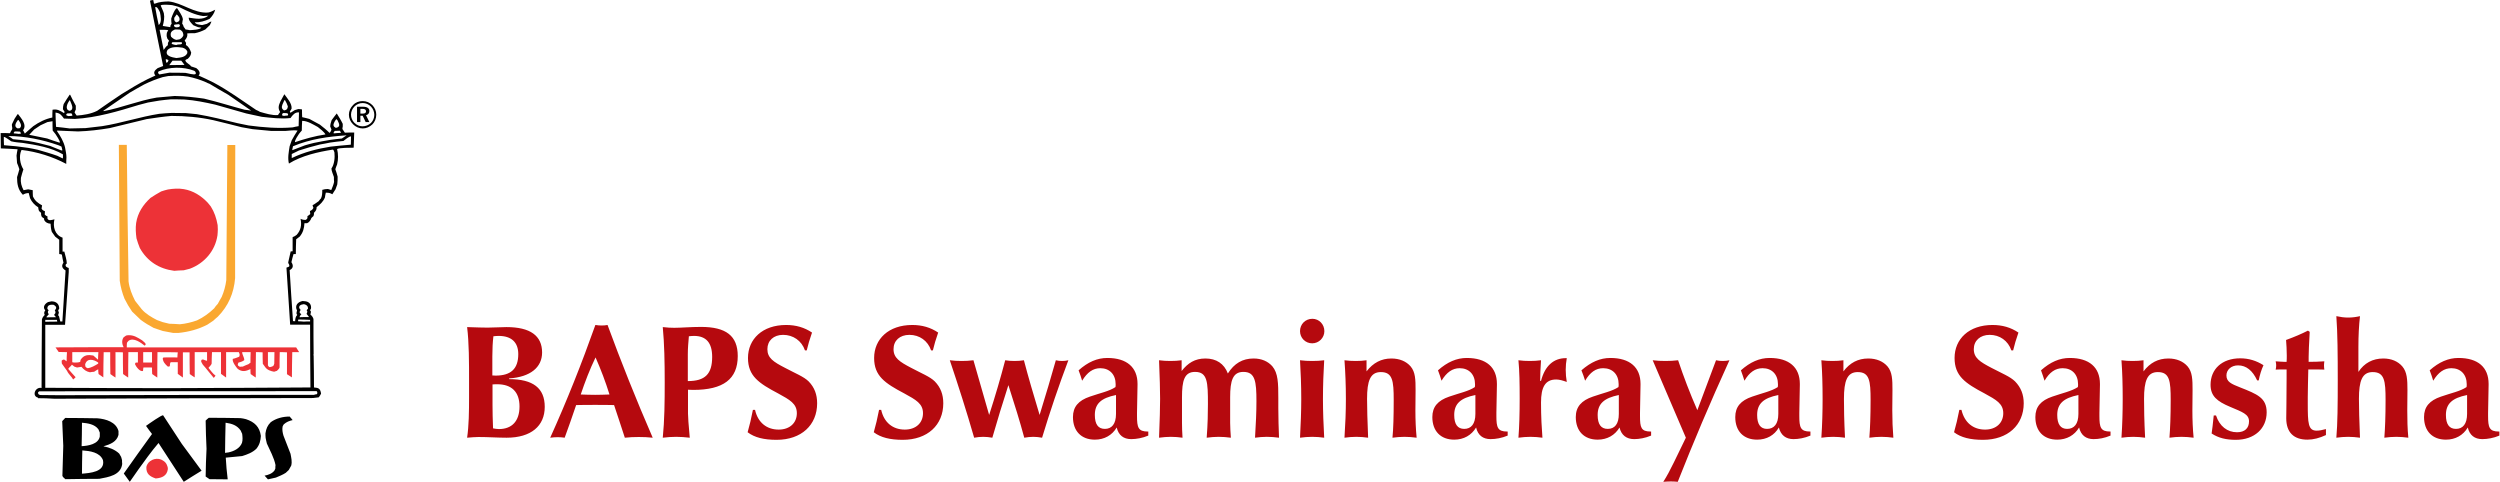
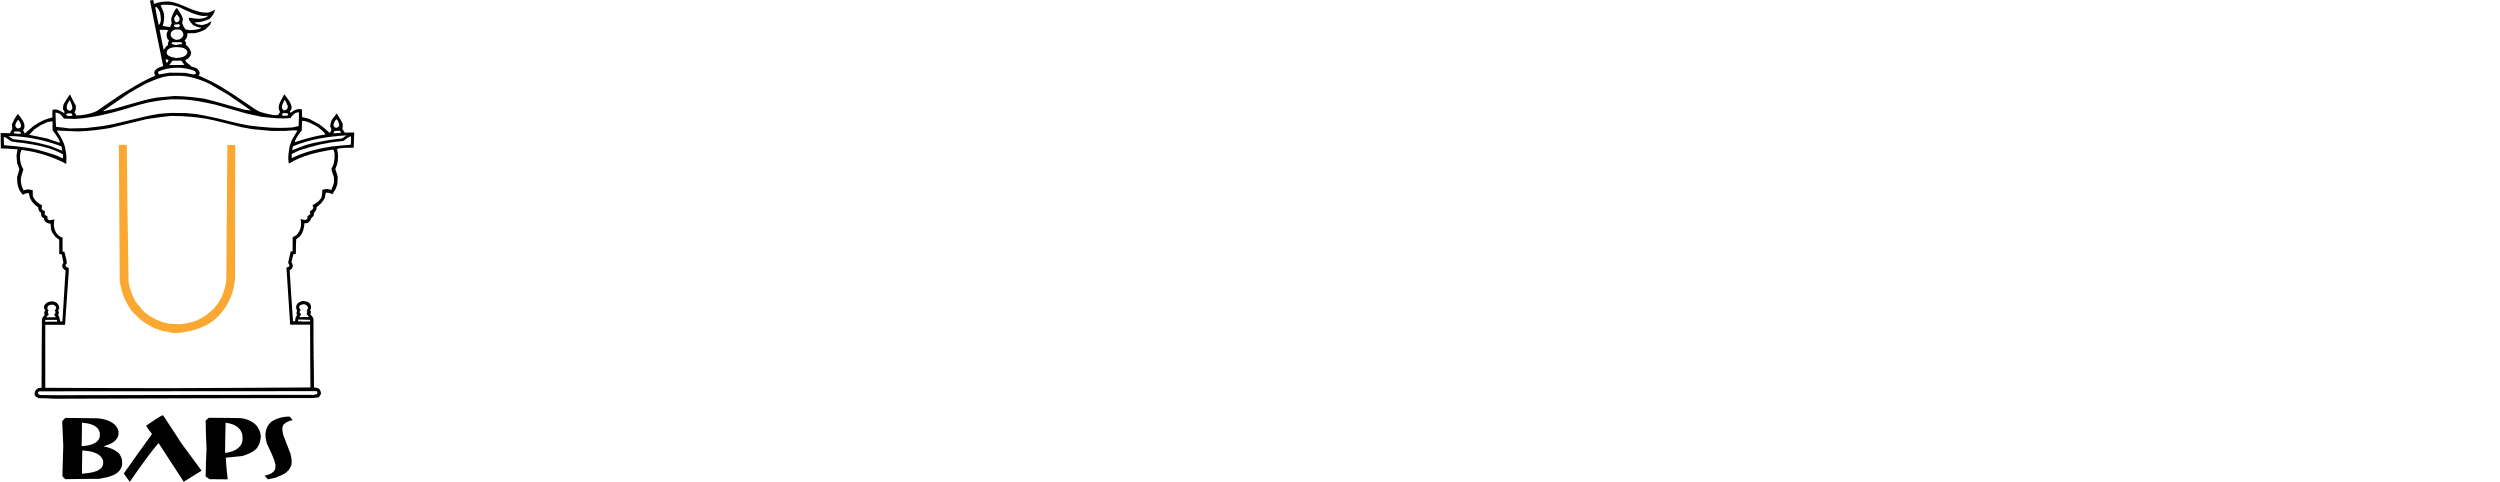
<svg xmlns="http://www.w3.org/2000/svg" xml:space="preserve" width="275px" height="53px" version="1.0" style="shape-rendering:geometricPrecision; text-rendering:geometricPrecision; image-rendering:optimizeQuality; fill-rule:evenodd; clip-rule:evenodd" viewBox="0 0 14163 2731">
  <defs>
    <style type="text/css">
   
    .fil1 {fill:black}
    .fil2 {fill:#ED3237}
    .fil3 {fill:#FAA831}
    .fil4 {fill:black;fill-rule:nonzero}
    .fil0 {fill:#B5090E;fill-rule:nonzero}
   
  </style>
  </defs>
  <g id="Layer_x0020_1">
    <g id="_2967608347280">
-       <path class="fil0" d="M2644 2481c24,-2 45,-4 64,-4 55,0 108,4 160,4 138,0 216,-66 216,-175 0,-106 -66,-157 -202,-157l0 -4c121,-8 187,-63 187,-147 0,-95 -67,-144 -202,-144 -33,0 -69,3 -107,3 -23,0 -61,-1 -116,-3 11,90 11,194 11,314l0 82c0,85 -1,162 -11,231zm147 -53c-2,-50 -3,-94 -3,-130l0 -119c10,-1 19,-1 27,-1 82,0 126,44 126,126 0,83 -43,128 -117,128 -11,0 -21,-2 -33,-4zm-4 -300l0 -108c0,-42 2,-81 6,-114 10,-1 20,-2 30,-2 72,0 111,36 111,103 0,84 -42,122 -129,122 -5,0 -12,-1 -18,-1zm501 108c24,-71 51,-142 84,-210 30,68 57,139 79,210 -27,1 -55,2 -81,2 -28,0 -54,-1 -82,-2zm-173 245c15,-2 29,-3 43,-3 13,0 27,1 39,3 21,-56 42,-118 65,-185 36,-1 72,-1 108,-1 36,0 71,0 107,1 19,58 40,119 61,185 26,-3 52,-4 79,-4 26,0 53,1 79,4 -95,-219 -180,-432 -256,-639 -10,2 -21,3 -33,3 -12,0 -23,-1 -36,-3 -77,217 -162,431 -256,639zm638 0c25,-3 50,-5 76,-5 25,0 51,2 77,5 -7,-74 -10,-120 -10,-137l0 -135c10,0 20,1 30,1 170,0 252,-61 252,-192 0,-115 -67,-165 -208,-165 -60,0 -110,5 -152,5 -19,0 -40,-1 -65,-4 9,94 11,199 11,314 0,110 -1,214 -11,313zm142 -321l0 -152c0,-34 3,-68 6,-102 10,-1 20,-2 29,-2 69,0 103,39 103,119 0,97 -40,137 -138,137zm339 290c39,30 93,43 164,43 141,0 230,-84 230,-207 0,-50 -15,-90 -48,-124 -27,-27 -76,-46 -134,-77 -66,-34 -100,-56 -100,-106 0,-48 35,-81 89,-81 57,0 105,33 124,88l10 0c7,-30 17,-64 30,-101 -43,-29 -91,-43 -147,-43 -134,0 -216,80 -216,187 0,102 61,143 171,201 66,36 106,58 106,112 0,55 -40,93 -103,93 -68,0 -118,-40 -134,-112l-12 0c-9,47 -19,89 -30,127zm715 0c39,30 93,43 164,43 141,0 230,-84 230,-207 0,-50 -15,-90 -48,-124 -27,-27 -76,-46 -134,-77 -65,-34 -100,-56 -100,-106 0,-48 35,-81 90,-81 57,0 104,33 123,88l10 0c7,-30 17,-64 30,-101 -43,-29 -91,-43 -147,-43 -134,0 -216,80 -216,187 0,102 61,143 171,201 66,36 106,58 106,112 0,55 -40,93 -103,93 -68,0 -118,-40 -134,-112l-12 0c-9,47 -19,89 -30,127zm569 31c17,-3 34,-5 51,-5 18,0 35,2 52,5 28,-97 58,-196 91,-298 35,109 66,208 90,298 18,-3 34,-5 51,-5 16,0 34,2 50,5 45,-149 95,-296 149,-439 -12,3 -24,4 -35,4 -12,0 -24,-1 -36,-4 -26,93 -57,196 -92,310 -35,-116 -65,-218 -89,-310 -18,3 -35,4 -53,4 -18,0 -36,-1 -53,-4 -26,99 -56,202 -91,310 -25,-87 -55,-190 -89,-310 -22,3 -45,4 -67,4 -23,0 -45,-1 -67,-4 48,143 95,289 138,439zm804 -242l0 107c0,57 -24,85 -63,85 -38,0 -57,-26 -57,-79 0,-64 36,-96 120,-113zm4 184c10,44 39,66 82,66 29,0 64,-6 97,-20l0 -23 -3 0c-54,0 -61,-23 -61,-88l0 -18 3 -159 0 -5c0,-94 -61,-147 -171,-147 -58,0 -110,23 -163,70 8,21 15,41 20,59 29,-48 62,-71 103,-71 52,0 87,35 87,91 0,5 0,10 -1,16 -36,24 -88,34 -145,54 -65,22 -96,58 -96,116 0,79 47,128 124,128 54,0 98,-25 124,-69zm240 58c23,-3 45,-5 67,-5 23,0 45,2 66,5 -2,-31 -3,-60 -3,-84l0 -145c0,-94 13,-144 74,-144 71,0 73,59 73,182 0,50 -1,113 -7,191 23,-3 45,-5 68,-5 23,0 46,2 69,5 -2,-31 -4,-60 -4,-84l0 -145c0,-95 15,-144 75,-144 67,0 74,54 74,166 0,60 -3,128 -8,207 22,-3 44,-5 67,-5 23,0 46,2 69,5 -2,-54 -4,-110 -4,-167l0 -57c0,-85 -1,-142 -34,-181 -25,-28 -61,-44 -106,-44 -63,0 -110,28 -146,85 -21,-56 -66,-85 -127,-85 -60,0 -100,26 -135,71l0 -61c-20,3 -42,4 -64,4 -21,0 -42,-1 -64,-4 4,98 6,170 6,219 0,46 -2,121 -6,220zm799 -604c0,38 30,69 69,69 38,0 69,-31 69,-69 0,-39 -30,-70 -68,-70 -40,0 -70,31 -70,70zm0 604c23,-3 46,-5 69,-5 24,0 46,2 68,5 -4,-75 -7,-147 -7,-219 0,-79 3,-152 7,-220 -22,3 -44,4 -68,4 -23,0 -46,-1 -69,-4 4,68 7,141 7,220 0,71 -3,144 -7,219zm252 0c22,-3 44,-5 67,-5 22,0 45,2 67,5 -4,-96 -6,-169 -6,-220 0,-102 18,-152 78,-152 67,0 73,50 73,158 0,93 -2,164 -7,214 23,-3 45,-5 68,-5 23,0 46,2 69,5 -5,-51 -7,-102 -7,-155 0,-52 1,-90 1,-115 0,-59 -1,-102 -28,-134 -25,-29 -63,-45 -109,-45 -57,0 -103,24 -141,73l0 -63c-20,3 -40,4 -61,4 -21,0 -43,-1 -64,-4 5,68 8,141 8,220 0,71 -3,144 -8,219zm742 -242l0 107c0,57 -24,85 -63,85 -38,0 -57,-26 -57,-79 0,-64 36,-96 120,-113zm4 184c10,44 39,66 82,66 29,0 64,-6 97,-20l0 -23 -3 0c-54,0 -61,-23 -61,-88l0 -18 3 -159 0 -5c0,-94 -60,-147 -171,-147 -57,0 -110,23 -163,70 8,21 15,41 20,59 29,-48 62,-71 103,-71 52,0 87,35 87,91 0,5 0,10 -1,16 -36,24 -88,34 -145,54 -65,22 -96,58 -96,116 0,79 47,128 124,128 54,0 98,-25 124,-69zm240 58c23,-3 45,-5 68,-5 23,0 46,2 68,5 -4,-52 -8,-119 -8,-199 0,-88 24,-131 86,-131 18,0 38,6 60,14 -4,-23 -6,-46 -6,-69 0,-22 2,-44 6,-66l-5 0c-70,0 -119,44 -141,129l-5 0c0,-30 2,-69 5,-117 -21,3 -42,4 -63,4 -23,0 -44,-1 -65,-4 6,61 7,134 7,219 0,81 -2,155 -7,220zm569 -242l0 107c0,57 -23,85 -63,85 -38,0 -57,-26 -57,-79 0,-64 37,-96 120,-113zm4 184c10,44 40,66 83,66 28,0 63,-6 96,-20l0 -23 -3 0c-54,0 -60,-23 -60,-88l0 -18 3 -159 0 -5c0,-94 -61,-147 -171,-147 -58,0 -110,23 -164,70 9,21 15,41 21,59 28,-48 61,-71 102,-71 53,0 88,35 88,91 0,5 0,10 -1,16 -37,24 -88,34 -145,54 -65,22 -97,58 -97,116 0,79 47,128 124,128 54,0 98,-25 124,-69zm308 198c-21,43 -40,79 -60,110 16,-1 29,-2 43,-2 14,0 27,1 39,2 86,-218 183,-448 293,-689 -12,3 -25,4 -38,4 -12,0 -25,-1 -38,-4l-106 283c-42,-96 -78,-190 -109,-283 -24,3 -48,4 -72,4 -24,0 -48,-1 -72,-4l188 439 -68 140zm592 -382l0 107c0,57 -24,85 -64,85 -37,0 -56,-26 -56,-79 0,-64 36,-96 120,-113zm3 184c11,44 40,66 83,66 28,0 63,-6 96,-20l0 -23 -2 0c-54,0 -61,-23 -61,-88l0 -18 3 -159 0 -5c0,-94 -61,-147 -171,-147 -58,0 -110,23 -163,70 8,21 14,41 20,59 28,-48 61,-71 103,-71 52,0 87,35 87,91 0,5 0,10 -1,16 -37,24 -88,34 -145,54 -65,22 -96,58 -96,116 0,79 46,128 124,128 54,0 98,-25 123,-69zm241 58c22,-3 44,-5 67,-5 22,0 45,2 67,5 -5,-96 -6,-169 -6,-220 0,-102 18,-152 78,-152 67,0 73,50 73,158 0,93 -3,164 -7,214 23,-3 45,-5 68,-5 23,0 46,2 68,5 -4,-51 -6,-102 -6,-155 0,-52 1,-90 1,-115 0,-59 -1,-102 -28,-134 -25,-29 -63,-45 -109,-45 -58,0 -104,24 -141,73l0 -63c-20,3 -41,4 -62,4 -21,0 -42,-1 -63,-4 5,68 7,141 7,220 0,71 -2,144 -7,219zm752 -31c39,30 93,43 164,43 141,0 231,-84 231,-207 0,-50 -16,-90 -49,-124 -27,-27 -75,-46 -134,-77 -65,-34 -100,-56 -100,-106 0,-48 36,-81 90,-81 57,0 104,33 123,88l10 0c7,-30 17,-64 30,-101 -43,-29 -91,-43 -147,-43 -134,0 -215,80 -215,187 0,102 60,143 170,201 66,36 106,58 106,112 0,55 -40,93 -103,93 -68,0 -117,-40 -134,-112l-12 0c-9,47 -19,89 -30,127zm705 -211l0 107c0,57 -24,85 -64,85 -37,0 -56,-26 -56,-79 0,-64 36,-96 120,-113zm4 184c10,44 39,66 82,66 29,0 63,-6 96,-20l0 -23 -2 0c-54,0 -61,-23 -61,-88l0 -18 3 -159 0 -5c0,-94 -61,-147 -171,-147 -58,0 -110,23 -163,70 8,21 14,41 20,59 28,-48 61,-71 103,-71 52,0 87,35 87,91 0,5 0,10 -1,16 -37,24 -88,34 -145,54 -65,22 -96,58 -96,116 0,79 46,128 124,128 54,0 98,-25 124,-69zm240 58c22,-3 44,-5 67,-5 22,0 45,2 67,5 -5,-96 -6,-169 -6,-220 0,-102 18,-152 78,-152 67,0 73,50 73,158 0,93 -3,164 -7,214 23,-3 45,-5 68,-5 23,0 46,2 69,5 -5,-51 -7,-102 -7,-155 0,-52 1,-90 1,-115 0,-59 -1,-102 -28,-134 -25,-29 -63,-45 -109,-45 -58,0 -104,24 -141,73l0 -63c-20,3 -41,4 -62,4 -21,0 -42,-1 -63,-4 5,68 7,141 7,220 0,71 -2,144 -7,219zm523 -126c-5,50 -9,84 -12,102 39,26 83,36 137,36 106,0 175,-64 175,-156 0,-82 -54,-103 -150,-141 -51,-20 -78,-32 -78,-68 0,-32 27,-57 66,-57 46,0 82,29 108,85l9 0c6,-31 15,-60 27,-86 -41,-26 -84,-39 -132,-39 -104,0 -168,62 -168,150 0,64 37,94 111,125 68,29 107,41 107,82 0,39 -24,62 -68,62 -55,0 -99,-34 -119,-95l-13 0zm413 -261l0 49c0,123 -2,199 -2,228 0,79 42,121 120,121 34,0 68,-9 105,-26l0 -34c-21,6 -38,9 -53,9 -48,0 -50,-42 -50,-154l0 -37c0,-45 2,-97 3,-156 40,0 70,0 91,1 -1,-8 -2,-15 -2,-24 0,-7 1,-15 2,-23 -30,2 -59,3 -89,3l0 -28c0,-25 2,-72 6,-142l-10 -7c-35,18 -77,36 -124,53 2,27 4,56 4,88 0,12 0,24 -1,36l-10 0c-15,0 -33,-2 -52,-3 2,8 3,16 3,23 0,9 -1,16 -3,24 16,-1 31,-1 46,-1l16 0zm282 387c22,-3 44,-5 67,-5 22,0 45,2 67,5 -4,-96 -6,-169 -6,-220 0,-102 18,-152 78,-152 67,0 73,50 73,158 0,93 -3,164 -7,214 23,-3 45,-5 68,-5 22,0 45,2 68,5 -5,-51 -6,-102 -6,-155 0,-52 1,-90 1,-115 0,-59 -2,-102 -29,-134 -25,-29 -62,-45 -108,-45 -60,0 -108,26 -141,76l0 -142c0,-63 3,-121 9,-174 -22,5 -44,8 -67,8 -22,0 -44,-3 -67,-8 7,96 8,216 8,362 0,140 -1,248 -8,327zm741 -242l0 107c0,57 -24,85 -63,85 -38,0 -57,-26 -57,-79 0,-64 36,-96 120,-113zm4 184c10,44 39,66 82,66 29,0 64,-6 97,-20l0 -23 -3 0c-54,0 -61,-23 -61,-88l0 -18 3 -159 0 -5c0,-94 -60,-147 -171,-147 -57,0 -110,23 -163,70 8,21 15,41 20,59 29,-48 62,-71 103,-71 52,0 87,35 87,91 0,5 0,10 -1,16 -36,24 -88,34 -145,54 -65,22 -96,58 -96,116 0,79 47,128 124,128 54,0 98,-25 124,-69z" />
      <path class="fil1" d="M367 2716c-6,-5 -15,-12 -17,-19 2,-57 3,-114 5,-170 -2,-48 -4,-94 -6,-140 5,-6 11,-12 17,-18 61,0 122,1 183,2 48,4 105,21 119,72 0,7 0,14 0,22 -10,39 -47,54 -84,64 0,0 0,0 0,1 32,6 65,19 88,41 3,6 7,12 11,19 2,5 3,12 5,18 0,7 0,15 1,22 -8,64 -78,74 -130,84 -64,0 -128,1 -192,2zm365 15c-12,-16 -23,-32 -34,-47 53,-75 106,-150 160,-224 -12,-15 -23,-31 -34,-46 18,-13 89,-63 97,-60 35,54 70,108 106,162 37,50 75,101 112,152 -34,21 -67,41 -101,63 -48,-73 -96,-147 -143,-220 -21,25 -42,51 -61,77 -35,47 -69,95 -102,143zm452 -15c-8,-5 -15,-10 -22,-15 1,-53 2,-105 5,-157 -3,-54 -4,-107 -5,-160 5,-6 12,-11 18,-16 59,0 119,1 179,2 10,1 21,3 32,6 48,16 77,43 84,95 -2,28 -7,49 -25,72 -22,22 -52,33 -81,42 -32,3 -62,6 -93,9 2,41 6,82 11,123 -34,-1 -69,0 -103,-1zm88 -149c1,-58 1,-115 3,-171 35,5 65,14 86,45 2,6 5,11 8,18 2,16 4,35 -1,51 -12,31 -44,47 -75,54 -7,1 -14,2 -21,3zm243 150c-7,-7 -13,-14 -19,-21 22,-4 43,-12 56,-29 2,-4 3,-7 5,-11 0,-7 0,-14 1,-20 -8,-41 -32,-84 -49,-122 -3,-11 -5,-22 -7,-32 -1,-9 -1,-17 -1,-26 4,-26 11,-44 30,-63 30,-22 69,-32 107,-32 5,6 11,12 17,20 -20,5 -34,10 -50,24 -3,4 -5,8 -7,13 -3,17 0,34 5,51 13,34 27,68 40,103 4,22 10,44 4,67 -5,8 -9,16 -14,25 -5,5 -11,10 -17,16 -17,11 -37,19 -56,27 -16,3 -31,7 -45,10zm-1056 -188c1,-44 2,-89 2,-133 33,3 71,8 93,37 2,6 5,12 8,19 0,7 0,14 0,22 -8,44 -66,53 -103,55zm2 156c0,-44 1,-88 2,-132 42,3 99,10 117,55 14,68 -75,73 -119,77z" />
-       <path class="fil2" d="M879 2712c-33,-11 -55,-26 -53,-65 7,-36 51,-56 84,-42 22,11 30,20 37,43 0,3 0,6 1,10 -5,39 -33,51 -69,54z" />
-       <path class="fil2" d="M411 2151c-8,-16 -28,-32 -34,-48 -10,-14 -20,-28 -30,-42 -1,-6 -1,-11 -1,-17 6,-4 6,-6 14,-6 4,3 9,6 14,10 0,-18 1,-35 2,-52 -16,0 -32,-1 -47,-1 -7,-9 -12,-18 -18,-26 129,-1 258,-1 386,-1 -9,-17 -12,-39 0,-56 4,-3 9,-7 14,-10 4,-1 9,-2 14,-2 30,-1 51,13 77,29 5,6 32,21 14,30 -21,-17 -62,-47 -90,-28 -4,3 -7,8 -10,12 -1,8 -1,17 -1,26 320,0 640,0 960,0 5,9 11,17 17,27 -14,0 -27,0 -39,0 -1,48 -2,96 -2,143 -9,-6 -18,-12 -28,-18 0,-41 0,-83 0,-124 -14,-1 -27,-1 -41,-1 -1,29 -1,58 -1,87 -2,7 -10,14 -15,19 -6,2 -11,3 -16,5 -18,-3 -40,-10 -51,-27 -4,-6 -9,-12 -13,-18 -1,-22 -1,-44 -1,-65 -12,-1 -25,-1 -38,-1 -1,48 -1,96 -1,144 -10,-7 -20,-13 -29,-20 -1,-10 -1,-19 -1,-28 -25,12 -47,18 -72,-1 -10,-11 -33,-41 -28,-57 12,-2 25,-8 36,-12 5,-10 3,-15 -2,-26 -24,0 -48,0 -72,0 0,48 0,96 0,144 -10,-7 -20,-14 -29,-21 0,-42 0,-82 0,-123 -17,0 -34,0 -51,0 -1,22 -2,43 -2,65 -2,8 -13,17 -18,24 12,14 25,34 40,44 -3,5 -7,9 -10,13 -21,-24 -41,-52 -62,-75 -2,-5 -12,-17 -9,-23 1,-2 2,-4 4,-6 2,0 5,0 8,0 5,1 18,9 21,6 0,-16 0,-32 0,-48 -23,0 -47,0 -70,0 0,48 0,96 0,143 -10,-6 -19,-12 -28,-19 -1,-41 -1,-82 -1,-123 -13,0 -25,0 -38,0 0,48 0,95 0,143 -10,-7 -20,-14 -29,-21 0,-22 0,-44 0,-66 -14,0 -28,0 -40,0 -5,5 -4,15 -5,22 -2,3 -7,2 -11,3 -15,-13 -29,-28 -29,-48 1,-2 3,-3 5,-4 25,-1 52,0 78,0 0,-10 1,-20 2,-29 -39,-1 -77,-1 -115,-1 -1,48 -1,96 -1,144 -10,-7 -20,-13 -29,-20 -1,-13 -1,-25 -1,-37 -16,-1 -32,0 -49,0 -1,6 -1,12 -2,19 -17,8 -40,-25 -45,-37 0,-12 5,-10 16,-10 0,-20 0,-39 0,-59 -19,0 -36,0 -54,0 -1,48 -1,96 -1,144 -10,-7 -20,-13 -29,-20 -1,-41 -1,-82 -1,-123 -14,-1 -28,-1 -42,-1 0,48 0,96 0,144 -11,-7 -20,-13 -29,-20 -1,-41 -1,-82 -1,-124 -12,0 -25,0 -37,0 -1,48 -2,96 -2,143 -9,-6 -18,-12 -27,-19 -1,-9 -2,-18 -2,-27 -8,4 -16,9 -23,14 -8,0 -16,2 -24,3 -21,-4 -35,-15 -48,-31 -9,1 -17,3 -25,4 -5,-2 -10,-3 -15,-5 -5,-4 -9,-7 -14,-11 -6,9 -17,16 -21,24 13,16 28,31 42,47 -5,4 -9,8 -14,13zm82 -64c-15,-7 -12,-7 -14,-22 11,-37 48,-28 74,-10 0,2 0,4 0,6 -18,11 -40,24 -60,26zm-74 -32c-5,0 -9,-1 -13,-2 0,-19 0,-38 0,-57 49,0 98,0 148,0 -1,15 -2,29 -2,43 -9,-9 -18,-16 -27,-24 -30,-5 -52,-4 -71,23 -1,4 -3,8 -3,13 -9,4 -22,4 -32,4zm389 0c0,-19 0,-39 0,-59 16,0 33,0 50,0 0,20 0,39 0,59 -16,0 -33,0 -50,0zm548 24c-14,-7 -14,-11 -8,-24 10,-2 26,-7 33,-14 0,-16 -12,-30 -12,-45 16,0 32,0 48,0 -1,20 -1,40 -1,60 -4,2 -7,5 -11,8 -11,4 -22,9 -33,14 -5,0 -11,0 -16,1zm170 2c-6,-1 -8,-4 -11,-10 0,-25 0,-50 0,-75 12,0 24,0 37,0 0,22 -1,43 -1,65 -3,16 -10,16 -25,20z" />
      <path class="fil3" d="M977 1887c-20,-4 -39,-7 -58,-11 -17,-6 -34,-11 -51,-17 -25,-13 -51,-29 -74,-46 -17,-16 -33,-32 -49,-47 -16,-23 -30,-47 -43,-73 -13,-33 -22,-66 -27,-102 -2,-257 -3,-514 -5,-770 15,0 30,0 45,0 2,258 6,516 10,774 5,40 19,74 37,110 12,16 25,32 37,47 23,27 56,46 87,62 11,4 21,8 33,12 12,3 24,6 37,9 20,0 40,2 60,3 33,-3 66,-11 97,-22 36,-17 68,-40 97,-68 6,-9 13,-18 21,-26 7,-13 14,-26 22,-39 13,-30 22,-63 26,-95 2,-256 4,-511 6,-766 15,0 30,0 45,0 -1,251 -1,503 -1,755 -7,84 -38,157 -98,218 -9,7 -17,15 -26,23 -11,7 -23,15 -33,22 -52,27 -106,41 -163,47 -10,0 -21,0 -32,0z" />
-       <path class="fil2" d="M984 1535c-86,-11 -153,-54 -195,-129 -7,-18 -14,-36 -19,-55 -4,-29 -6,-58 -2,-87 9,-58 39,-103 81,-142 20,-13 40,-26 61,-37 12,-4 25,-8 38,-11 30,-5 61,-7 90,-2 54,9 99,38 136,77 5,7 11,14 17,21 21,33 32,67 39,106 0,8 1,16 1,24 0,11 -1,22 -2,34 -13,88 -74,158 -156,189 -13,3 -24,6 -35,9 -19,0 -37,2 -54,3z" />
+       <path class="fil2" d="M984 1535z" />
      <path class="fil1" d="M303 2260c-31,-2 -61,-3 -91,-3 0,-2 0,-2 0,-3 -37,-9 -16,-63 20,-55 0,-129 1,-259 2,-388 2,-10 8,-18 16,-26 -2,-3 -2,-6 -3,-8 0,-9 1,-11 6,-18 -17,-18 -2,-38 16,-47 6,-1 12,-2 19,-4 26,0 44,14 44,41 -2,4 -5,7 -6,12 1,3 2,5 4,9 0,12 -9,14 1,23 2,10 4,19 7,29 4,0 8,0 12,0 6,-97 12,-193 18,-289 -18,-11 -26,-25 -12,-44 -4,-16 -6,-31 -9,-46 -5,-2 -10,-3 -15,-3 0,-27 0,-54 0,-81 -7,-6 -15,-12 -23,-18 -6,-9 -13,-18 -19,-27 -5,-16 -6,-30 -7,-46 -16,-1 -29,-7 -36,-21 -1,-3 -1,-6 -1,-9 -16,-8 -17,-15 -17,-32 -14,-10 -14,-14 -16,-31 -20,-12 -36,-30 -46,-51 -3,-10 -5,-20 -8,-30 -14,1 -22,3 -33,10 -28,-29 -33,-62 -33,-100 5,-15 9,-30 13,-45 -4,-12 -8,-24 -13,-35 -1,-15 -2,-29 -3,-42 2,-12 3,-24 6,-36 -32,-2 -63,-4 -95,-5 0,-30 -1,-59 -1,-87 17,0 35,0 53,1 2,-5 4,-9 6,-13 13,-13 3,-23 5,-38 5,-11 10,-21 15,-31 6,-9 11,-17 17,-26 1,0 2,0 3,0 17,23 52,60 28,91 3,6 7,12 10,19 16,-15 32,-28 48,-42 33,-23 68,-41 108,-49 0,-15 0,-30 1,-44 26,-6 44,6 65,19 8,-8 -2,-13 -6,-22 0,-10 1,-19 4,-29 11,-18 22,-36 34,-53 1,0 2,0 3,0 10,21 21,42 32,62 0,7 0,15 0,22 -3,5 -5,10 -7,16 3,6 7,11 12,18 39,-3 80,-9 116,-27 46,-32 92,-64 139,-95 48,-29 95,-59 146,-84 15,-7 30,-14 45,-21 -14,-18 -4,-29 13,-42 10,-4 20,-8 31,-12 -25,-123 -50,-245 -74,-367 0,-1 0,-3 1,-4 5,-2 11,-2 17,-3 1,6 3,13 4,20 1,0 3,0 4,1 27,-11 51,-12 79,-13 78,8 144,69 224,63 13,-2 28,-10 40,-16 -5,20 -17,37 -32,52 -26,12 -55,21 -84,19 6,13 29,14 42,16 9,-2 18,-5 27,-7 8,-4 18,-13 26,-13 -3,7 -6,13 -9,20 -9,8 -17,16 -26,25 -18,9 -38,17 -59,21 -15,0 -29,0 -43,1 0,4 0,8 0,12 -1,11 -8,20 -15,29 3,4 5,8 8,13 0,4 -1,8 -1,12 17,10 23,25 30,43 -2,16 -7,23 -19,35 -6,3 -13,4 -15,11 0,0 1,0 2,0 0,11 26,21 31,32 10,3 20,7 30,10 12,9 28,27 13,42 27,12 55,25 83,39 85,45 164,103 243,156 8,3 15,7 22,11 32,9 69,21 102,18 4,-6 7,-11 12,-17 -14,-23 -8,-38 2,-61 8,-14 15,-27 22,-40 16,23 44,52 41,82 -3,5 -7,11 -10,17 1,2 2,4 4,6 7,-5 15,-10 24,-15 6,-2 13,-4 20,-6 7,0 14,1 21,2 0,14 0,29 1,44 13,3 27,6 41,10 19,11 39,21 59,32 19,15 38,30 55,47 3,0 11,-15 11,-19 -2,-6 -5,-12 -7,-17 0,-12 4,-24 8,-36 9,-13 19,-25 29,-38 12,19 24,38 34,59 0,5 0,10 0,15 -1,5 -2,9 -2,14 4,6 9,13 14,21 18,-1 35,-1 53,-1 -1,28 -2,57 -3,86 -11,0 -87,0 -94,8 7,28 7,59 0,87 -4,9 -7,18 -10,27 5,14 9,27 13,42 0,14 0,30 -2,44 -3,9 -7,18 -10,28 -6,10 -13,19 -18,28 -15,-8 -20,-9 -37,-9 -2,9 -4,18 -5,27 -9,23 -28,41 -47,55 0,14 -4,21 -15,32 0,7 0,13 -4,20 -4,3 -8,6 -11,10 -4,12 -12,24 -24,29 -5,0 -10,0 -15,0 -2,30 -8,53 -27,76 -7,5 -14,10 -20,15 -1,27 -2,55 -2,84 -5,0 -9,0 -13,0 -5,15 -8,30 -12,46 12,18 11,35 -10,45 6,96 12,192 19,289 4,0 8,0 12,1 1,-14 2,-26 12,-36 -1,-2 -3,-4 -4,-6 0,-8 0,-11 3,-19 -15,-28 4,-49 32,-54 6,1 12,1 18,2 21,4 32,20 29,41 -2,3 -4,6 -5,10 1,2 3,5 5,8 -1,5 -3,11 -3,17 8,4 15,16 17,24 0,67 0,134 1,201 -1,1 -2,2 -3,4 1,0 2,0 3,0 1,61 2,122 2,183 27,2 36,7 40,35 -3,8 -8,14 -13,21 -12,1 -22,3 -33,4 -490,1 -979,2 -1467,4zm1365 -1454c0,-15 16,-35 23,-47 5,-7 11,-13 16,-19 0,-19 1,-38 2,-55 31,0 63,21 89,35 13,10 36,28 43,42 -60,9 -117,25 -173,44zm-744 -523c-8,-39 -16,-77 -23,-114 16,0 33,-1 49,2 -3,5 -6,10 -8,16 -1,5 -1,12 -1,18 1,4 3,9 4,14 3,4 7,8 10,13 -6,6 -8,13 -7,24 -11,7 -16,17 -24,27zm-663 1516c-1,-1 -1,-3 -1,-3 4,-5 8,-10 13,-15 -3,-5 -6,-7 -5,-15 1,-2 2,-5 4,-7 -3,-3 -5,-5 -7,-8 -2,-21 15,-25 33,-24 8,3 20,11 16,22 -3,4 -5,7 -7,11 0,1 2,3 3,4 0,3 0,7 1,10 -3,4 -6,7 -8,11 3,4 7,8 11,13 -18,0 -36,0 -53,1zm-8 25c0,-4 0,-8 0,-11 22,0 44,0 66,0 1,3 1,6 2,10 -23,0 -45,0 -68,1zm1441 -26c1,-5 3,-8 6,-12 1,-2 3,-4 5,-5 -3,0 -8,-7 -10,-9 0,-8 1,-10 6,-15 -7,-7 -12,-13 -7,-23 8,-8 14,-8 25,-10 14,3 24,10 23,26 -3,3 -7,6 -7,11 7,4 1,13 -1,18 4,6 9,12 14,18 -18,0 -36,0 -54,1zm24 25c-11,-1 -21,-2 -32,-2 0,-3 0,-7 1,-10 22,0 45,1 67,2 0,3 0,5 0,9 -12,0 -24,0 -36,1zm-1393 417c-35,0 -68,-1 -101,-1 -10,-3 -12,-6 -12,-15 2,-2 4,-4 6,-6 524,0 1049,-1 1573,-1 5,5 5,11 2,17 -6,1 -12,2 -17,4 -484,0 -968,1 -1451,2zm1281 -1614c-12,-8 -15,-18 -9,-33 4,-9 7,-17 11,-25 1,0 3,0 4,0 7,11 12,23 16,35 -2,16 -6,20 -22,23zm-1 31c-4,-2 -7,-2 -10,-3 0,-6 1,-10 6,-13 10,0 37,-3 26,14 -8,0 -15,1 -22,2zm295 68c-15,-8 -17,-16 -8,-34 3,-6 7,-11 11,-16 2,2 4,4 6,6 10,21 20,38 -9,44zm-12 31c-1,-2 -1,-3 -1,-4 2,-4 4,-7 7,-10 9,0 18,-1 28,-1 3,3 6,7 7,12 -14,1 -27,1 -41,3zm-234 95c-1,-1 -1,-2 -1,-3 1,-6 2,-12 4,-19 98,-41 198,-55 304,-62 -9,6 -19,12 -27,18 -23,2 -45,5 -67,8 -31,5 -61,11 -91,17 -18,4 -35,9 -52,14 -24,9 -47,18 -70,27zm-4 45c0,-8 0,-16 0,-23 14,-7 27,-13 41,-20 39,-13 79,-24 119,-34 19,-3 38,-7 58,-11 24,-3 49,-7 75,-9 9,-7 31,-26 43,-26 0,15 -1,31 -1,47 -38,3 -76,7 -114,11 -75,12 -151,31 -221,65zm-710 -540c-3,-4 -4,-16 -4,-21 5,1 10,3 15,5 0,7 -4,14 -11,16zm-44 -214c-7,-33 -15,-68 -20,-101 11,-8 24,22 27,29 4,20 12,57 -7,72zm176 29c-8,-2 -16,-3 -24,-4 -3,-6 -7,-10 -10,-14 -1,-4 -5,-16 -9,-18 1,-9 2,-18 4,-26 -4,-24 -22,-44 -33,-63 -11,0 -29,45 -33,59 0,10 0,20 2,30 -2,3 -5,6 -6,9 -1,3 -1,6 -1,10 -14,-2 -28,-5 -43,-7 6,-24 11,-47 6,-72 -4,-14 -12,-29 -18,-44 8,-8 53,-3 65,-2 15,4 32,7 46,14 40,20 85,42 130,48 9,-1 19,-1 29,-2 -31,26 -74,16 -111,11 0,18 14,30 26,43 8,4 18,7 27,11 6,1 13,2 19,3 -11,12 -53,13 -66,14zm-76 -44c-13,-7 -12,-12 -12,-26 5,-6 9,-13 13,-19 4,0 13,13 15,16 6,17 0,25 -16,29zm-2 28c-8,-3 -13,-5 -11,-14 9,-3 18,-3 28,-4 2,2 3,3 5,5 0,14 -11,12 -22,13zm2 71c-12,-2 -22,-10 -30,-18 -7,-23 3,-33 22,-41 9,0 19,0 29,1 16,11 16,14 19,31 -2,10 -13,20 -22,24 -6,1 -12,2 -18,3zm1 29c-9,0 -18,-3 -27,-6 0,-2 0,-4 0,-6 2,-2 3,-3 4,-4 17,0 35,0 52,0 10,19 -22,9 -29,16zm-1 74c-24,-4 -70,-12 -50,-46 19,-20 59,-17 84,-13 13,4 21,8 28,21 0,3 0,7 0,10 -11,24 -39,25 -62,28zm-40 40c6,-8 12,-17 18,-25 17,0 33,0 50,0 6,8 12,15 18,24 -29,0 -58,1 -86,1zm-56 53c-8,-7 -10,-9 -5,-17 60,-27 141,-28 202,-4 7,4 10,9 9,18 -9,8 -48,-5 -59,-6 -31,-1 -61,-1 -91,-1 -19,3 -38,7 -56,10zm-316 208c-1,-1 -2,-2 -2,-2 20,-14 41,-28 61,-42 30,-21 60,-41 89,-61 27,-16 54,-31 81,-46 34,-17 70,-31 106,-42 10,-2 21,-4 31,-6 36,-2 76,-3 112,3 35,7 70,18 104,33 5,3 12,6 18,8 35,21 70,42 106,62 43,30 86,60 130,90 -13,-2 -25,-4 -37,-5 -76,-20 -153,-45 -230,-63 -56,-8 -111,-14 -167,-15 -34,3 -68,6 -101,9 -102,17 -200,58 -301,77zm-193 98c-26,-4 -51,-6 -77,-9 -2,-27 -2,-54 -3,-81 27,4 31,12 48,34 20,1 41,1 62,2 123,-7 244,-43 361,-79 18,-5 36,-9 53,-14 22,-4 43,-7 65,-11 22,-3 43,-5 64,-7 26,0 52,0 78,1 58,4 117,16 174,29 58,17 117,33 176,50 29,6 58,13 88,19 55,6 109,13 163,7 12,-17 25,-34 48,-32 -1,26 -1,52 -2,78 -12,2 -23,4 -34,7 -84,7 -167,0 -250,-11 -21,-4 -43,-9 -63,-13 -77,-19 -153,-38 -230,-51 -21,-2 -41,-4 -61,-6 -28,0 -55,-1 -82,-1 -24,1 -47,3 -70,5 -109,17 -215,53 -324,70 -32,4 -63,7 -94,11 -30,1 -60,1 -90,2zm0 -100c-29,-7 -13,-42 -1,-59 1,0 1,0 3,0 6,17 28,52 -2,59zm-8 30c-4,-2 -7,-3 -11,-5 0,-1 0,-3 0,-4 1,-2 2,-4 5,-6 8,0 17,-2 25,0 2,3 6,10 4,13 -7,1 -15,2 -23,2zm-279 101c-10,-2 -20,-2 -29,-3 -1,-2 -1,-2 -1,-3 1,-3 4,-6 6,-8 10,0 20,0 30,1 2,3 4,7 6,11 -4,0 -8,1 -12,2zm-7 -31c-25,-10 -10,-33 1,-48 1,0 2,0 3,0 9,13 24,35 6,47 -4,0 -7,0 -10,1zm235 80c-23,-7 -46,-15 -68,-23 -34,-7 -68,-14 -102,-21 9,-10 18,-20 28,-30 11,-8 24,-16 36,-24 12,-6 25,-12 39,-18 9,-2 19,-3 29,-5 0,18 0,35 1,53 5,7 10,13 16,20 5,9 25,36 25,48 -1,0 -3,0 -4,0zm13 45c-22,-9 -43,-17 -65,-26 -40,-11 -82,-21 -123,-28 -30,-4 -58,-8 -87,-10 -9,-7 -18,-13 -27,-18 95,0 195,21 284,52 6,2 12,5 18,8 2,7 3,14 5,21 -2,0 -3,0 -5,1zm7 45c-10,-5 -21,-10 -31,-15 -36,-13 -73,-23 -110,-34 -18,-4 -37,-8 -55,-11 -46,-7 -92,-12 -137,-15 -1,-15 -1,-31 -1,-47 10,0 33,20 42,25 20,5 44,7 65,9 74,11 163,26 228,65 0,5 1,21 -1,23zm587 1302c-229,0 -458,-1 -686,-2 0,-119 0,-238 0,-357 37,0 74,0 112,0 7,-100 14,-200 21,-299 0,-8 0,-16 0,-23 -11,-4 -22,-8 -16,-22 2,-1 3,-2 5,-3 0,-21 -9,-47 -14,-68 -4,0 -7,0 -10,0 0,-27 0,-53 0,-79 -44,-15 -56,-62 -46,-104 -13,3 -35,12 -40,-6 0,-4 1,-7 1,-10 -6,-2 -11,-6 -16,-11 0,-7 1,-13 1,-19 -8,-3 -15,-6 -19,-15 1,-6 2,-13 3,-18 -25,-14 -40,-25 -52,-51 -1,-12 -1,-23 -1,-35 -9,-2 -18,-3 -26,-5 -9,2 -18,3 -26,5 -12,-23 -18,-44 -15,-70 4,-17 9,-32 14,-48 -19,-30 -26,-75 -12,-107 0,-1 1,-2 3,-3 86,10 175,38 252,79 0,-12 0,-24 1,-37 0,-19 -5,-39 -8,-57 -8,-33 -26,-64 -45,-91 0,-2 0,-3 0,-4 40,2 79,3 119,5 60,-2 120,-9 179,-19 70,-17 139,-34 210,-51 46,-7 93,-14 140,-18 80,0 159,7 237,24 53,13 107,26 161,40 20,3 41,7 62,11 35,3 70,7 105,10 27,0 54,0 82,0 20,-1 48,-6 68,-2 -11,17 -23,36 -33,55 -4,11 -8,23 -12,34 -5,32 -12,66 -4,98 72,-45 166,-66 248,-79 6,0 8,11 10,16 3,28 0,67 -17,91 0,15 10,34 14,48 0,9 0,18 1,28 -3,16 -10,31 -16,46 -6,-2 -13,-4 -19,-6 -12,0 -22,2 -32,5 0,16 0,33 -7,48 -5,5 -9,10 -13,16 -12,8 -23,17 -35,23 1,5 3,10 5,15 -6,11 -9,13 -20,18 1,5 1,11 2,17 -6,5 -10,9 -16,12 0,11 2,13 -9,21 -10,1 -21,-1 -30,-6 7,36 2,64 -22,91 -7,6 -15,10 -23,13 0,27 0,53 0,80 -4,0 -7,1 -11,1 -5,21 -10,42 -14,62 0,10 10,11 5,24 -5,2 -10,4 -15,6 7,108 14,215 21,323 37,0 75,0 113,0 0,119 1,237 2,356 -273,2 -545,3 -817,4z" />
-       <path class="fil4" d="M2052 573c-21,0 -40,7 -54,22 -15,15 -24,35 -24,55 0,20 8,39 23,54 15,15 34,24 55,24 20,0 39,-8 55,-23 14,-14 22,-34 22,-55 0,-21 -8,-39 -22,-54 -15,-15 -34,-23 -55,-23zm0 11c18,0 34,7 47,20 12,13 19,29 19,47 0,17 -7,34 -19,46 -13,12 -30,19 -48,19 -17,0 -33,-7 -46,-20 -12,-12 -19,-29 -19,-46 0,-17 7,-34 20,-47 12,-12 28,-19 46,-19zm-32 21l0 87 19 0 0 -36 13 0 17 36 21 0 -19 -39c12,-3 19,-11 19,-24 0,-15 -12,-24 -36,-24l-34 0zm19 12l11 0c14,0 21,4 21,14 0,9 -6,13 -20,13l-12 0 0 -27z" />
    </g>
  </g>
</svg>